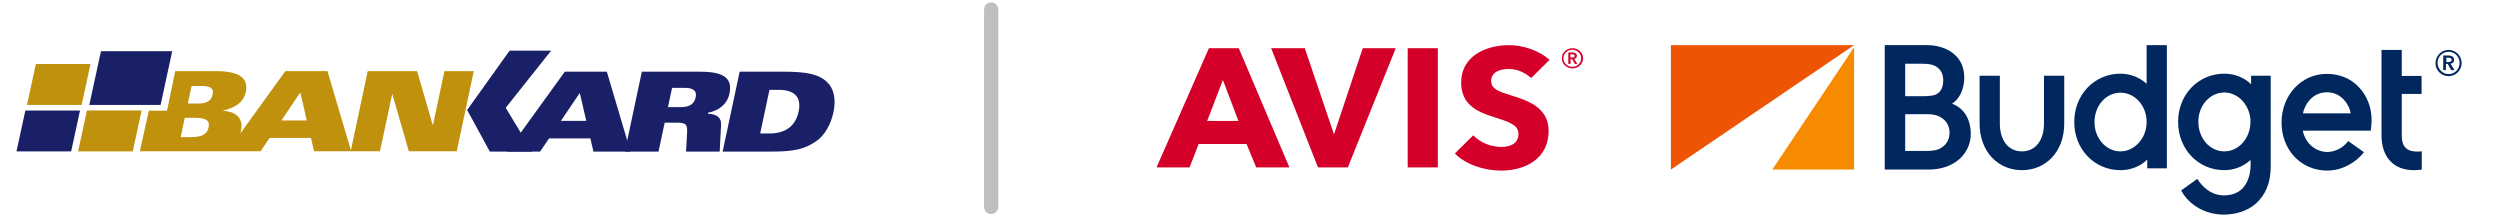
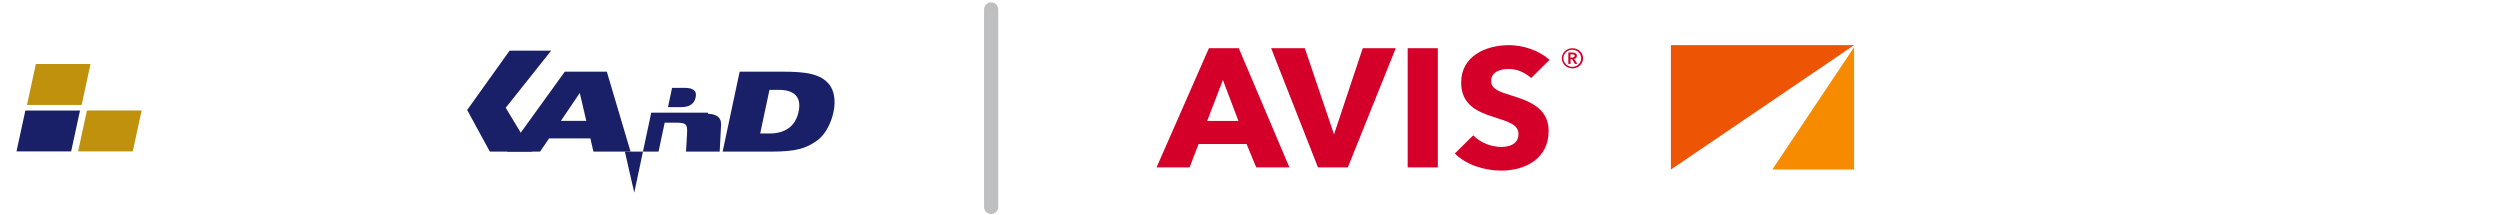
<svg xmlns="http://www.w3.org/2000/svg" xmlns:ns1="http://sodipodi.sourceforge.net/DTD/sodipodi-0.dtd" xmlns:ns2="http://www.inkscape.org/namespaces/inkscape" xml:space="preserve" width="93mm" height="8mm" version="1.1" style="shape-rendering:geometricPrecision; text-rendering:geometricPrecision; image-rendering:optimizeQuality; fill-rule:evenodd; clip-rule:evenodd" viewBox="0 0 9300 800" ns1:docname="Banco_Santander_Logotipo.svg" ns2:version="1.1 (c68e22c387, 2021-05-23)">
  <defs>
    <style type="text/css">
   
    .fil6 {fill:#00285F}
    .fil3 {fill:#192068}
    .fil1 {fill:#D4002A}
    .fil5 {fill:#ED5505}
    .fil4 {fill:#F78B00}
    .fil0 {fill:#BDBFC1;fill-rule:nonzero}
    .fil2 {fill:#BF910C;fill-rule:nonzero}
   
  </style>
  </defs>
  <g id="Capa_x0020_1">
    <path class="fil0" d="M3660.65 35.02c0,-14.5 11.85,-26.24 26.46,-26.24 14.62,0 26.46,11.74 26.46,26.24l0 734.84c0,14.5 -11.84,26.25 -26.46,26.25 -14.61,0 -26.46,-11.75 -26.46,-26.25l0 -734.84z" />
    <path class="fil1" d="M5695.99 290.17c-29.54,-25.01 -56.13,-33.53 -84.45,-33.53 -28.35,0 -64.38,9.65 -64.38,44.33 0,29.56 27.16,39.22 70.87,52.87 62.61,19.33 142.9,44.34 142.9,133.02 0,102.31 -85.03,147.79 -176.55,147.79 -65.57,0 -132.29,-23.31 -172.45,-63.66l68.51 -67.65c27.17,28.42 67.9,43.2 104.52,43.2 33.65,0 63.78,-12.51 63.78,-48.31 0,-34.12 -35.43,-44.91 -95.68,-64.24 -58.45,-18.19 -117.52,-46.05 -117.52,-126.19 -0.58,-98.91 91.55,-139.84 177.77,-139.84 51.97,0 110.43,18.76 151.16,54.56l-68.48 67.65zm-1088.96 159.74l-116.33 0 58.46 -152.35 57.87 152.35zm189.57 172.8l-188.39 -443.38 -111.02 0 -194.87 443.38 122.84 0 33.64 -86.97 178.35 0 36.03 86.97 123.42 0zm395.66 -443.38l-122.84 0 -106.89 320.6 -108.64 -320.6 -125.2 0 174.2 443.38 111.02 0 178.35 -443.38zm44.29 443.38l112.19 0 0 -443.38 -112.19 0 0 443.38zm573.4 -405.87c0,21.04 17.71,37.52 39.56,37.52 21.86,0 39.57,-16.48 39.57,-37.52 0,-21.03 -17.71,-37.51 -39.57,-37.51 -21.85,0 -39.56,16.48 -39.56,37.51zm5.91 0c0,-17.62 14.77,-31.83 33.06,-31.83 18.32,0 33.07,14.21 33.07,31.83 0,17.62 -14.75,31.83 -33.07,31.83 -17.71,0 -33.06,-14.21 -33.06,-31.83zm18.3 21.04l8.28 0 0 -17.62 5.9 0 10.03 17.62 9.46 0 -11.81 -18.76c6.48,-1.14 10.03,-5.12 10.03,-11.37 0,-9.1 -8.26,-12.51 -16.54,-12.51l-15.35 0 0 42.64zm7.67 -23.88l0 -11.94 7.09 0c4.14,0 8.87,1.14 8.87,5.69 0,5.12 -5.32,6.25 -10.04,6.25l-5.92 0z" />
-     <path class="fil2" d="M1046.73 448.18l70.51 -104.31 24 104.31 -94.51 0zm-255.97 -95.61c-4.23,19.97 -18.62,32.64 -54.8,32.64l-37.24 0 13.8 -65.22 36.89 0c39.09,0 45.9,11.49 41.35,32.58zm-14.77 121.58c-5.21,24.62 -23.14,35.9 -66.6,35.9l-37.2 0 15.27 -71.85 37.18 0c43.46,0 56.63,10.98 51.35,35.95zm877.23 -209.48l-42.38 199.87 -1.27 0 -57.9 -199.87 -183.75 0 -62.58 294.31 -87.24 -294.31 -156.66 0 -168.41 233.15c1.18,-4 2.73,-7.71 3.5,-11.86 11.01,-51.1 -25.12,-71.34 -66.83,-73.93l0.2 -0.84c41.22,-9.32 75.87,-28.44 84.4,-68.85 10.68,-50.5 -21.39,-77.67 -111.87,-77.67l-150.66 0 -30.43 147.15 -67.67 0 -33.51 151 448.98 0 33.69 -49.61 154.07 0 11.31 49.61 136.4 0 1.89 0 107.01 0 45.19 -212.3 0.8 0 61.36 212.3 178.2 0 63.36 -298.15 -109.2 0z" />
    <polygon class="fil2" points="100.43,390.33 303.8,390.33 336.68,238.11 133.36,238.11 " />
    <polygon class="fil3" points="94.34,411.06 61.37,563.3 264.63,563.3 297.7,411.06 " />
    <polygon class="fil2" points="493.82,563.29 526.88,411.05 323.43,411.05 290.45,563.29 " />
-     <polygon class="fil3" points="332.24,390.33 597.4,390.33 640.68,190.54 375.59,190.54 " />
    <polygon class="fil3" points="2050.26,188.42 1895.72,188.42 1737.84,409.18 1822.21,563.98 1979.71,563.98 1881.28,400.95 " />
    <path class="fil3" d="M1886.27 563.99l122.8 0 33.53 -49.26 153.6 0 11.39 49.26 137.99 0 -88.2 -297.41 -156.27 0 -214.84 297.41zm200.25 -114.41l70.26 -103.86 24.16 103.86 -94.42 0z" />
-     <path class="fil3" d="M2324.52 563.99l125.19 0 22.99 -107.78 37.97 0c42.83,0 47.09,4.87 45.13,41.62l-3.79 66.16 125.25 0 5.15 -99.6c1.32,-30.13 -20.31,-40.4 -49.01,-41.16l0.95 -4.15c38.42,-6.58 70.93,-31.38 79.21,-70.39 13.98,-65.98 -32.88,-82.11 -114.12,-82.11l-211.74 0 -63.18 297.41zm175.57 -237.19l45.86 0c30.55,0 47.6,9.15 41.94,35.5 -5.97,28 -28.3,36.24 -55.12,36.24l-47.89 0 15.21 -71.74z" />
+     <path class="fil3" d="M2324.52 563.99l125.19 0 22.99 -107.78 37.97 0c42.83,0 47.09,4.87 45.13,41.62l-3.79 66.16 125.25 0 5.15 -99.6c1.32,-30.13 -20.31,-40.4 -49.01,-41.16l0.95 -4.15l-211.74 0 -63.18 297.41zm175.57 -237.19l45.86 0c30.55,0 47.6,9.15 41.94,35.5 -5.97,28 -28.3,36.24 -55.12,36.24l-47.89 0 15.21 -71.74z" />
    <path class="fil3" d="M2688.19 563.99l180.85 0c91.85,0 127.37,-11.4 168.21,-39.41 30.52,-20.63 53.82,-63.04 63.12,-106.78 9.53,-44.49 2.21,-80.24 -14.48,-102.1 -32.01,-41.22 -87.3,-49.12 -175.02,-49.12l-159.4 0 -63.28 297.41zm174.19 -229.74l34.45 0c57.02,0 85.75,25.55 73.99,81.1 -11.83,55.69 -51.52,81.21 -108.44,81.21l-34.5 0 34.5 -162.31z" />
    <polygon class="fil4" points="6592.98,630.72 6897.18,630.72 6897.18,175.65 " />
    <polygon class="fil5" points="6215.77,167.96 6215.77,630.72 6897.18,167.96 " />
-     <path class="fil6" d="M9108.67 185.65c26.61,0 48.68,21.52 48.68,49.19 0,26.91 -22.07,48.43 -48.68,48.43 -26.61,0 -48.68,-21.52 -48.68,-48.43 0.78,-27.67 22.07,-49.19 48.68,-49.19zm0 89.93c22.81,0 41.06,-18.45 41.06,-41.52 0,-23.04 -18.25,-41.5 -41.06,-41.5 -22.8,0 -41.06,18.46 -41.06,41.5 0.76,23.07 19.02,41.52 41.06,41.52zm0 -69.18c9.9,0 20.55,4.62 20.55,16.15 0,7.68 -4.58,13.06 -12.94,14.59l14.45 23.84 -12.16 0 -12.94 -23.07 -6.84 0 0 23.07 -9.89 0 0 -54.58 19.77 0zm-0.75 24.59c5.33,0 12.17,-1.53 12.17,-8.44 0,-6.15 -6.1,-7.69 -10.65,-7.69l-9.13 0 0 16.13 7.61 0 0 0zm-117.12 332.86c-38.03,0 -56.26,-19.22 -56.26,-59.2l0 -155.28 73.74 0 0 -66.87 -73.74 0 0 -96.85 -75.29 0 0 318.23c0,80.73 45.62,129.15 119.39,129.15 15.19,0 30.41,-2.31 30.41,-2.31l0 -67.64c-9.12,0.77 -14.45,0.77 -18.25,0.77zm-216.74 -240.61c-31.18,-33.05 -73.78,-48.43 -118.63,-48.43 -95.06,0 -168.07,79.94 -168.07,180.66 0,101.46 71.46,179.09 170.33,179.09 51.72,0 104.2,-26.9 136.13,-68.4l-58.55 -41.51c-18.99,26.9 -51.7,40.74 -77.58,40.74 -40.28,0 -81.35,-29.22 -91.25,-79.19l252.49 0c-0.75,-1.54 22.8,-92.24 -44.87,-162.96zm-206.85 98.4c3.03,-20.76 27.39,-78.41 88.97,-78.41 59.32,0 85.94,55.35 88.22,78.41l-177.19 0zm-193.16 -139.91l0 31.52c-26.63,-26.13 -63.13,-39.2 -99.63,-39.2 -96.59,0 -171.87,77.63 -171.87,179.1 0,102.24 75.28,179.88 171.87,179.88 34.98,0 70.72,-13.07 97.34,-37.67 0,0 15.21,131.45 -99.62,131.45 -48.67,0 -82.14,-35.36 -98.1,-61.49l-60.09 43.04c29.67,56.11 92.02,89.95 158.19,89.95 44.11,0 87.45,-13.07 118.63,-39.98 36.5,-32.29 56.28,-77.63 56.28,-138.37l0 -338.23 -73 0zm-99.63 281.35c-54,0 -96.59,-48.43 -96.59,-110.69 0,-59.97 43.35,-108.39 96.59,-108.39 53.23,0 97.34,49.96 97.34,108.39 0,61.49 -43.34,110.69 -97.34,110.69zm-386.33 69.95c-96.58,0 -171.88,-77.64 -171.88,-179.1 0,-102.25 75.3,-179.88 171.88,-179.88 34.98,0 70.72,13.07 97.34,37.66l0 -143.75 75.3 0 0 458.15 -73.02 0 0 -32.29c-26.61,26.14 -63.11,39.21 -99.62,39.21zm0 -288.26c-54,0 -96.58,48.42 -96.58,109.93 0,59.95 43.35,108.38 96.58,108.38 53.23,0 97.34,-49.97 97.34,-108.38 0.76,-60.74 -43.35,-109.93 -97.34,-109.93zm-209.14 114.53l0 -177.57 -75.29 0 0 177.57c0,63.04 -31.93,103.78 -82.12,103.78 -50.2,0 -82.13,-40.74 -82.13,-103.78l0 -177.57 -75.3 0 0 177.57c0,106.09 69.97,173.73 157.43,173.73 88.21,0 157.41,-67.64 157.41,-173.73zm-667.71 171.42l0 -462.76 158.95 0c61.6,0 136.89,33.06 136.89,119.92 0,52.28 -24.34,85.33 -45.63,97.63 58.56,22.29 69.96,78.41 69.96,111.46 0,73.8 -60.08,133.75 -156.67,133.75l-163.5 0zm154.39 -69.18c19.76,0 34.98,-2.3 47.15,-6.92 24.33,-11.53 39.55,-31.52 39.55,-61.49 0,-28.44 -15.98,-49.97 -40.31,-60.73 -17.5,-7.69 -31.95,-7.69 -53.23,-7.69l-71.5 0 0 136.83 78.34 0zm-12.17 -203.71c13.69,0 36.5,-0.77 49.43,-6.92 19.76,-10.75 25.85,-28.43 25.85,-54.57 0,-28.44 -16.72,-44.59 -31.18,-51.51 -10.65,-5.38 -24.33,-7.69 -46.38,-7.69l-63.89 0 0 120.69 66.17 0z" />
  </g>
</svg>